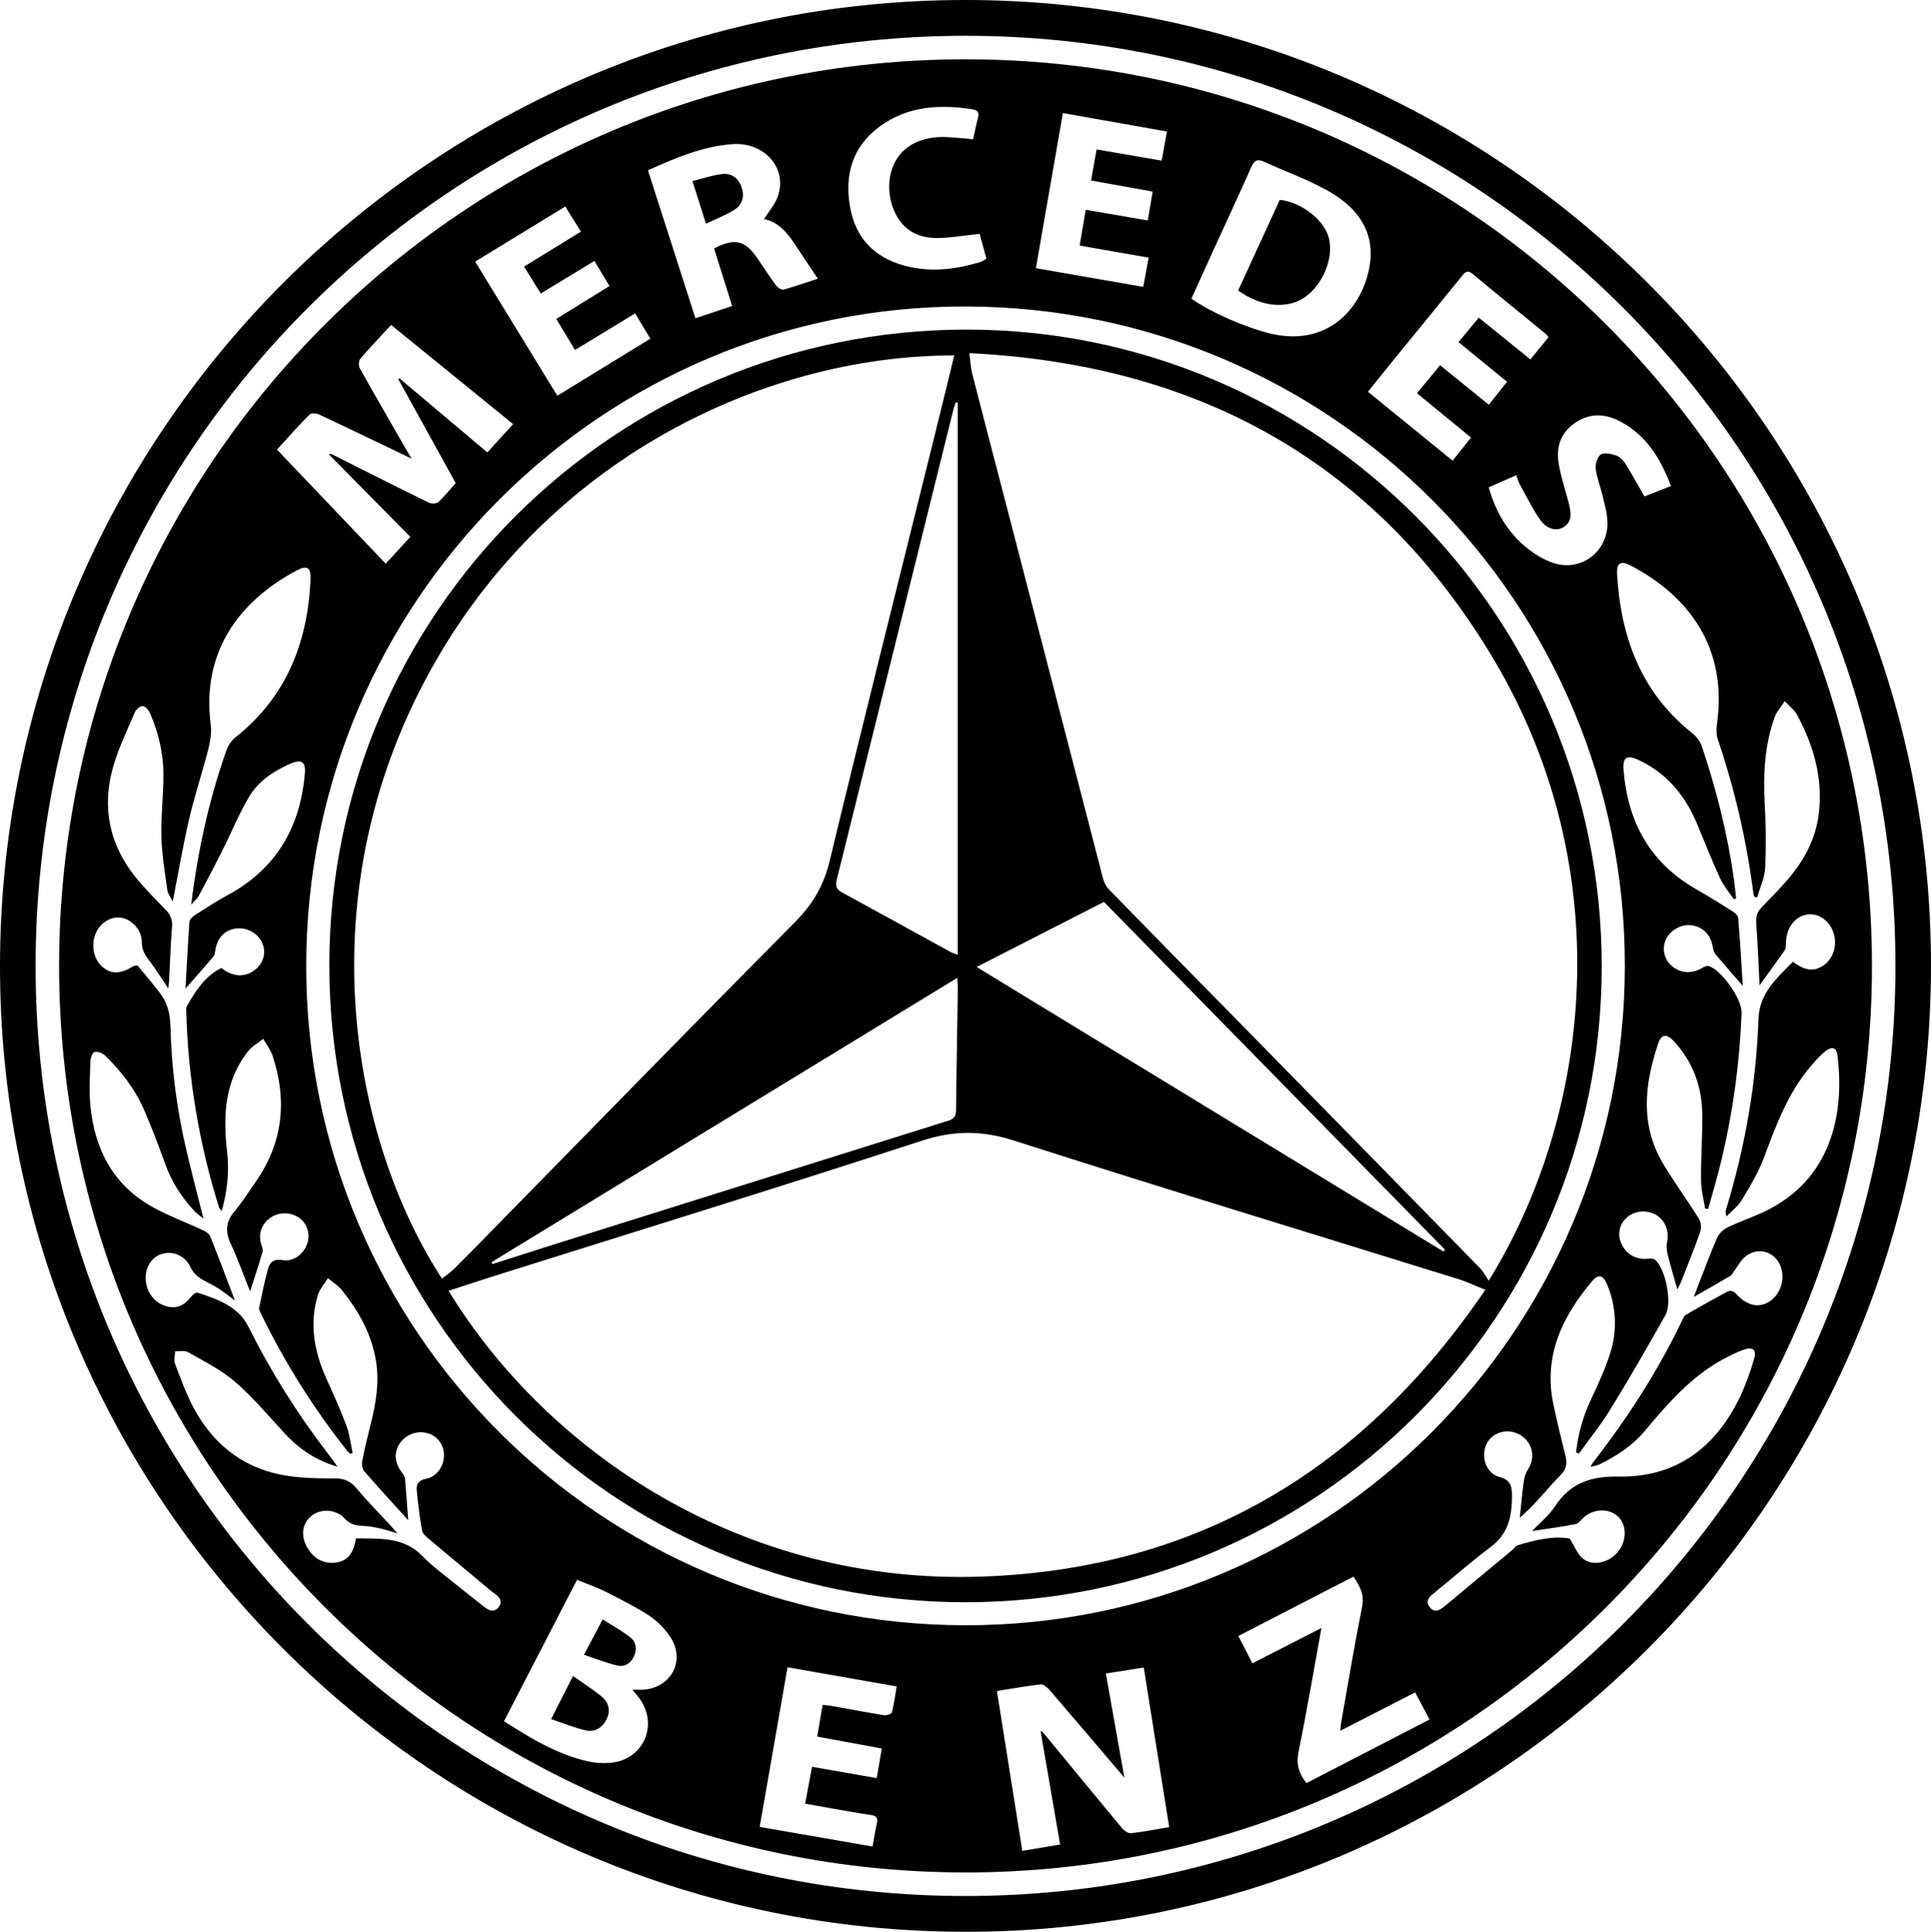
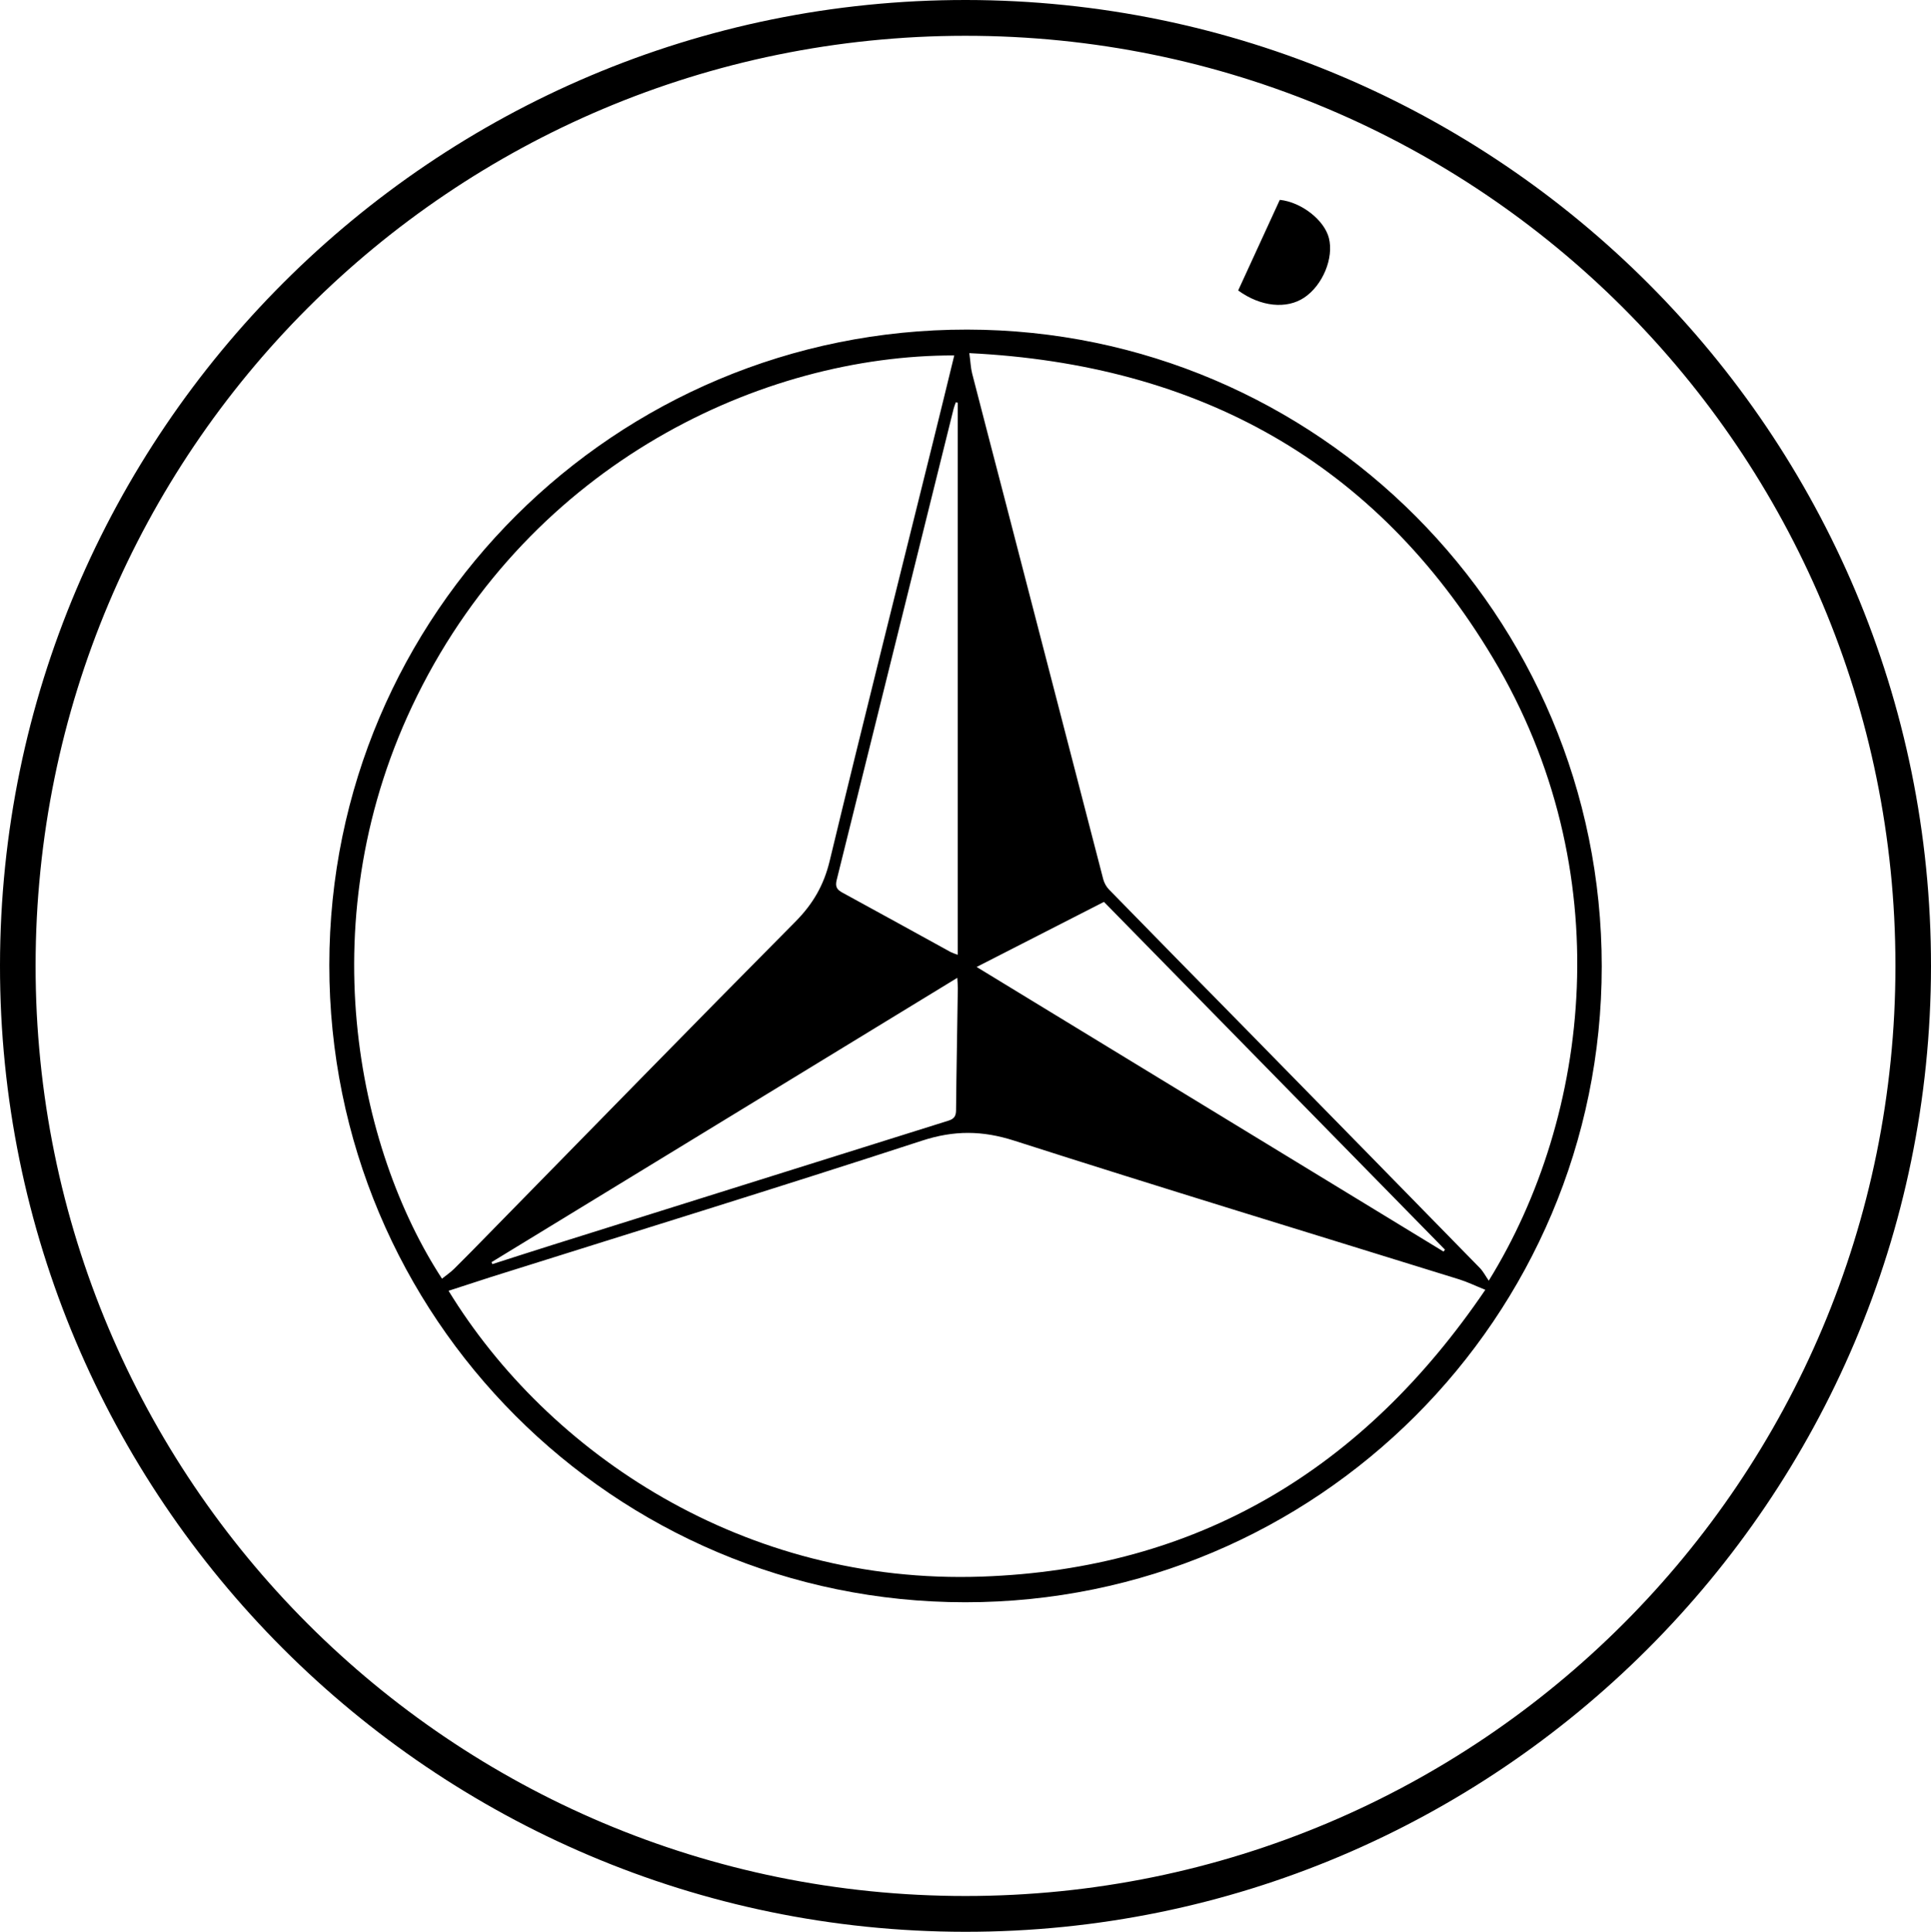
<svg xmlns="http://www.w3.org/2000/svg" id="Layer_1" viewBox="0 0 403.55 403.66">
  <path d="M201.9,0c111.34,.11,201.77,90.68,201.65,201.96-.12,111.39-90.63,201.81-201.9,201.71C90.31,403.56-.11,313,0,201.71,.11,90.32,90.63-.11,201.9,0Zm-.21,7.48C94.26,7.55,7.49,94.34,7.44,201.76c-.04,107.5,86.83,194.43,194.33,194.43s194.36-86.89,194.35-194.39S309.16,7.42,201.7,7.48Z" />
-   <path d="M201.81,12.39c104.67,.02,189.43,84.85,189.4,189.56-.04,104.57-84.87,189.35-189.46,189.32-104.67-.02-189.46-84.89-189.4-189.57C12.43,97.11,97.21,12.38,201.81,12.39Zm-.1,327.23c76.06,.09,137.74-61.51,137.86-137.66,.12-76.07-61.38-137.7-137.62-137.92-76.05-.22-137.94,61.58-137.96,137.77-.02,76.1,61.55,137.71,137.72,137.81Zm128.23-35.89l-.57-.23c.44-3.98,1.56-7.86,3.31-11.46,1.41-2.98,2.78-6.02,3.79-9.15,1.56-4.75,1.34-9.9-.62-14.5-.82-2-1.83-2.2-3.13-.66-6.23,7.39-10.17,15.56-8.11,25.57,.76,3.68,1.66,7.34,2.57,10.99,.38,1.51,.16,2.71-.98,3.88-2,2.04-3.83,4.24-5.79,6.33-.92,.99-1.97,1.86-2.79,2.64,.26-2.37,.45-4.81,.78-7.23,.13-.95,.36-1.99,.88-2.77,1.68-2.51,1.07-5.68-1.54-7.27-2.51-1.53-5.82-.67-7.06,1.84-1.28,2.6-.13,6.21,2.68,6.92,2.42,.61,2.63,2.08,2.63,3.93,0,4.13-.71,7.89-4.38,10.64-3.99,3-7.76,6.31-11.64,9.46-1.04,.85-2.28,1.7-1.18,3.16,1.02,1.35,2.18,.6,3.19-.24,4.7-3.9,9.39-7.8,14.08-11.7,.4-.33,.72-.87,1.17-1,3.68-1.08,7.39-2.01,10.85-1.37,.95,1.56,1.49,3.02,2.51,3.99,1.9,1.82,5.34,1.24,7.33-.98s2.19-5.53,.39-7.45-5.06-1.92-7.27-.05c-.58,.5-1.09,1.33-1.74,1.46-2.98,.59-6.01,.98-9.11,1.45,1.64-1.73,3.52-3.23,4.78-5.15,3.2-4.89,7.5-6.34,13.28-6.23,12.14,.21,20.43-6.17,25.51-16.91,1.16-2.54,2.11-5.16,2.86-7.85,.49-1.69-.35-2.38-2.04-1.82-1.46,.53-2.88,1.18-4.24,1.94-6.83,3.61-11.76,9.33-16.62,15.12-2.56,3.06-5.8,5.17-9.32,6.91-.52,.26-1.14,.34-1.98,.58,.13-.29,.27-.57,.43-.84,7.29-9.35,13.69-19.27,18.8-29.99,.16-.34,.35-.76,.65-.94,2.8-1.61,5.62-3.19,8.45-4.73,.98-.54,1.57-.26,2.4,.67,.9,1.01,2.39,1.93,3.7,2.04,3.68,.32,6.51-3.84,5.43-7.63-.98-3.46-4.76-4.77-7.55-2.51-.92,.74-1.49,1.91-2.23,2.89-.3,.39-.52,.92-.92,1.15-2.49,1.48-5.02,2.9-7.58,4.37,.19-.52,.39-1.11,.62-1.69,1.37-3.51,2.67-7.04,4.16-10.5,.43-.96,1.17-1.75,2.09-2.25,2.56-1.25,5.29-2.16,7.87-3.38,13.93-6.61,16.81-20.32,15.26-32.65-.21-1.65-1.1-1.94-2.45-.92-.86,.7-1.65,1.47-2.36,2.31-5.22,5.71-7.86,12.73-10.49,19.84-1.15,3.12-2.92,6.04-4.64,8.92-.79,1.33-2.13,2.34-3.22,3.49-.22-.49-.25-1.05-.08-1.56,3.93-12.93,6.27-26.14,6.73-39.64,.19-5.45,3.82-8.57,7.21-12,2.01,1.48,3.85,2.25,6,1.01,2.41-1.39,3.44-4.49,2.38-7.33-.89-2.41-3.21-3.92-5.42-3.55-2.6,.43-4.34,2.78-4.42,5.86,0,.56,0,1.23-.29,1.65-1.75,2.53-3.58,5-5.23,7.27-.21-4.12-.36-8.57-.7-13.02-.1-1.37,.24-2.35,1.17-3.3,1.82-1.85,3.64-3.72,5.33-5.68,3.47-4,5.93-8.5,6.58-13.87,.89-7.39-1.06-14.17-4.51-20.59-.6-1.11-1.71-1.94-2.6-2.9-.72,1.1-1.68,2.12-2.11,3.33-2.11,5.84-2.4,11.91-2.08,18.07,.26,4.46,.29,8.93,.1,13.39-.1,2.08-1.09,4.13-1.67,6.2l-.59-.1c-.1-.29-.18-.58-.23-.87-1.4-10.89-3.88-21.61-7.4-32.01-.35-1.04-.32-2.3-.17-3.42,2.17-15.71-5.84-26.56-18.05-32.94-2.15-1.12-2.99-.52-2.84,1.95,.81,13.2,5.09,24.73,15.86,33.2,.88,.74,1.54,1.71,1.91,2.81,3.04,9.07,5.35,18.32,6.67,27.79,.18,1.27,.29,2.56,.44,3.83l-.5,.14c-.97-1.45-2.14-2.8-2.86-4.36-1.73-3.77-3.24-7.64-4.84-11.46-2.48-5.9-6.35-10.55-12.25-13.29-2.43-1.12-3.28-.52-3.08,2.08,.84,10.91,5.55,19.46,15.25,24.99,2.54,1.44,5.02,3,7.49,4.56,.52,.32,1.18,.89,1.22,1.38,.39,4.73,.66,9.48,.96,14.22-2.03-2.34-3.9-4.45-5.71-6.61-.34-.4-.48-1.02-.57-1.56-.44-2.53-2.02-4.16-4.44-4.5-2.06-.29-4.42,1-5.31,2.88-.91,1.88-.47,4.13,1.08,5.52,1.83,1.66,4.22,1.84,6.48,.52,.4-.23,.97-.52,1.35-.39,2.69,.82,6.98,6.9,6.87,9.78-.39,10.33-1.79,20.59-4.18,30.65-.82,3.46-1.86,6.87-2.8,10.3l-.65-.04c-.3-1.96-.84-3.92-.85-5.89-.04-4.6,.31-9.21,.26-13.81-.06-5.79-1.94-10.97-5.92-15.27-1.54-1.66-2.62-1.53-3.29,.47-2.88,8.53-3.82,17.04,1.08,25.19,2.34,3.9,5.03,7.57,7.43,11.43,.45,.8,.56,1.75,.31,2.63-1.24,3.55-2.66,7.04-4.04,10.55-.23,.54-.49,1.07-.78,1.58-.7-2.48-1.41-4.82-1.99-7.19-.21-.86-.36-1.85-.16-2.69,.58-2.56-.63-5.13-3.04-6.05-1.96-.75-4.24-.29-5.6,1.13-1.42,1.42-1.76,3.61-.82,5.39,.89,1.95,2.89,3.15,5.03,3.02,.66-.03,1.54-.15,1.95,.21,2.18,1.88,3.59,8.98,2.16,11.52-3.64,6.44-7.31,12.87-11.18,19.16-2.05,3.45-4.59,6.58-6.93,9.83h0ZM38.77,206.56c.26-4.6,.48-9.29,.82-13.98,.04-.5,.68-1.06,1.19-1.39,2.24-1.43,4.48-2.89,6.82-4.16,10.07-5.45,15.12-14.07,16.1-25.29,.23-2.57-.67-3.21-3.1-2.13-3.38,1.51-6.52,3.55-8.43,6.71-2.2,3.64-3.8,7.63-5.71,11.43-1.6,3.18-3.25,6.33-4.93,9.47-.3,.56-.84,.98-1.58,1.82,1.4-11.33,3.73-21.9,7.33-32.16,.37-1.08,1.03-2.05,1.9-2.79,10.61-8.39,15.08-19.69,15.71-32.83,.13-2.73-.64-3.27-3.04-1.98-11.84,6.37-19.77,16.88-17.81,32.15,.22,1.71-.12,3.58-.55,5.28-1.24,4.84-2.84,9.59-3.97,14.45-1.3,5.61-2.26,11.31-3.42,17.23-.43-.9-1.04-1.65-1.14-2.47-.52-3.71-1.14-7.43-1.23-11.15-.11-4.28,.42-8.57,.43-12.84,0-4.46-1.01-8.77-2.79-12.86-.28-.64-.96-1.5-1.51-1.53s-1.44,.71-1.69,1.32c-1.68,3.99-3.64,7.93-4.72,12.09-2.08,8-.52,15.5,4.65,22.05,2.01,2.54,4.33,4.84,6.58,7.18,.95,.89,1.42,2.17,1.27,3.46-.29,3.82-.42,7.65-.62,11.48-.03,.46-.1,.93-.16,1.42-1.35-2-2.54-3.93-3.9-5.71-.92-1.2-1.65-2.28-1.63-3.95,.04-2.37-1.82-4.49-3.92-5.03-1.82-.47-3.86,.35-5.1,2.08-1.64,2.27-1.45,5.83,.43,7.76s4.01,2,6.83,.18c.09-.06,.24-.04,.87-.11,1.46,1.78,3.14,3.73,4.7,5.77,1.52,2,2.11,4.27,2.17,6.85,.21,8.77,1.33,17.49,3.35,26.03,1.09,4.65,2.31,9.28,3.55,14.23-.79-.66-1.44-1.09-1.95-1.64-2.62-2.84-4.69-6.02-6.01-9.69-1.36-3.78-2.79-7.55-4.38-11.24-1.9-4.4-4.79-8.18-8.22-11.5-.52-.52-1.54-.9-2.19-.75-.43,.1-.86,1.25-.88,1.95-.09,3.12-.29,6.23,0,9.33,.9,8.96,4.66,16.36,12.71,20.96,3.42,1.95,7.18,3.31,10.76,4.99,.6,.28,1.35,.72,1.56,1.27,1.76,4.37,3.41,8.79,5.19,13.46-1.06-.79-1.9-1.48-2.79-2.08-.91-.63-1.87-1.19-2.86-1.69-1.57-.76-2.89-1.56-3.72-3.35-1.04-2.23-3.56-3.35-5.91-2.64-1.94,.56-3.31,2.48-3.38,4.75-.09,2.8,1.5,5.23,3.98,6.08,2.24,.78,3.95,.13,5.58-1.97,.3-.38,.98-.87,1.3-.76,4.2,1.39,8.48,2.84,10.63,7.15,4.58,9.19,10.04,17.92,16.29,26.07,.39,.52,.78,1.04,1.17,1.56s.75,1.04,1.13,1.58c-4.4-1.27-7.95-3.64-10.97-6.89-3.4-3.66-6.62-7.55-10.38-10.81-2.9-2.51-6.47-4.28-9.83-6.21-.72-.42-1.82-.16-2.75-.21-.02,.87-.32,1.85-.03,2.6,1.26,3.26,2.43,6.6,4.12,9.64,4.32,7.79,10.91,12.64,19.83,13.86,3.14,.43,6.35,.48,9.53,.47,1.92,0,3.23,.59,4.47,2.08,2.23,2.7,4.72,5.19,7.1,7.76,.39,.43,.78,.88,1.43,1.63-1.6-.45-2.7-.82-3.84-1.06-1.14-.27-2.3-.43-3.46-.5-1.47-.05-2.62-.35-3.73-1.55-1.84-1.99-5.05-2.08-6.94-.53-2.02,1.66-2.3,4.33-.72,6.86,1.33,2.12,3.26,3.19,5.74,2.91,2.77-.31,3.86-2.32,4.29-5.08,4.99,.1,10.01-.35,13.93,3.75,1.1,1.11,2.26,2.15,3.5,3.12,3.08,2.49,6.2,4.93,9.3,7.4,1,.79,2.12,1.35,3.06,.12,1.04-1.35,.04-2.26-1.04-3.03-.21-.15-.43-.29-.63-.46-4.34-3.62-8.68-7.24-13.01-10.87-.52-.45-1.19-1.04-1.3-1.63-.48-2.79-.85-5.61-1.11-8.43-.11-1.2,.3-2.11,1.86-2.39,2.28-.42,3.76-2.52,3.83-4.81,.1-2.16-1.28-4.11-3.36-4.72-2.19-.64-4.55,.2-5.85,2.08-1.27,1.82-1.13,4.06,.32,5.97,.33,.43,.7,.95,.75,1.46,.26,2.84,.45,5.69,.66,8.64-3.03-3.35-6.16-6.73-9.17-10.21-.42-.48-.56-1.45-.43-2.12,.5-2.6,1.13-5.19,1.78-7.78,1.09-4.31,1.82-8.66,1.1-13.11-.9-5.61-3.58-10.39-7.07-14.77-.81-1.01-1.97-1.73-2.97-2.58-.72,1.18-1.72,2.26-2.11,3.54-1.82,6.02-.78,11.81,1.77,17.43,1.47,3.25,2.94,6.49,4.19,9.84,.68,1.82,.88,3.81,1.3,5.71l-.5,.19c-.19-.15-.36-.31-.52-.48-7.08-8.91-13.16-18.57-18.13-28.8-.19-.4-.46-.89-.38-1.27,.56-2.71,1.11-5.44,1.85-8.11,.38-1.4,1.25-2.13,3.04-1.82,2.25,.4,4.35-1.19,5.13-3.36,.72-1.95,.09-4.15-1.57-5.41-1.79-1.29-4.2-1.34-6.04-.13-1.91,1.33-2.65,3.45-1.97,5.64,.15,.48,.41,1.04,.29,1.45-.82,2.79-1.73,5.55-2.62,8.36-1.3-3.26-2.53-6.68-4.05-9.96-1.16-2.51-1.07-4.57,.75-6.73,1.67-1.98,3.06-4.2,4.54-6.33,5.64-8.13,6.53-16.92,3.47-26.19-.42-1.27-1.3-2.39-1.96-3.58-1.08,.86-2.36,1.56-3.19,2.62-4.97,6.3-5.23,13.61-4.35,21.14,.47,4.07,0,8.05-1.13,12.22-.34-.41-.51-.54-.56-.7-4.19-13.34-6.51-27.2-6.87-41.17-.04-.32,.01-.65,.14-.95,1.82-3.16,3.74-6.25,7.2-7.96,.23,.17,.43,.32,.65,.47,2.21,1.46,4.58,1.4,6.49-.17,1.74-1.44,2.27-3.64,1.36-5.62s-3.19-3.23-5.45-2.93c-2.37,.31-3.92,1.96-4.32,4.57-.06,.43-.11,.95-.36,1.25-1.89,2.24-3.84,4.43-5.86,6.73h0ZM81.75,67.88c-2.28,2.47-4.42,4.71-6.45,7.08-.35,.41-.4,1.48-.12,1.98,3.19,5.71,6.49,11.39,9.75,17.07,.35,.61,.72,1.2,1.1,1.83-6.58-3.15-12.94-6.23-19.35-9.23-.56-.26-1.66-.33-2.01,.02-2.32,2.34-4.5,4.82-6.78,7.32,7.64,8.01,15.14,15.88,22.72,23.84l5.13-5.61-17.05-17.29c.29-.08,.61-.03,.87,.13,6.67,3.35,13.33,6.71,20.03,10,.54,.26,1.6,.26,1.99-.09,1.32-1.21,2.44-2.63,3.65-3.99l-12-21.72,.26-.15,18.36,15.47,5.38-5.92-25.51-20.74Zm126.59,285.49c1.78,11.22,3.53,22.21,5.31,33.39l7.9-1.33c-1.38-8.02-2.74-15.84-4.08-23.66,.44-.02,.52,.26,.67,.44,5.44,6.62,10.9,13.23,16.36,19.82,.44,.52,1.27,1.1,1.85,1.04,2.63-.29,5.23-.81,8-1.27-1.78-11.18-3.54-22.18-5.32-33.35l-7.92,1.25c1.36,7.65,2.68,15.04,3.87,21.76-4.96-5.83-10.29-12.11-15.66-18.35-.46-.52-1.26-1.2-1.82-1.14-3.01,.34-5.99,.89-9.16,1.39h0Zm-76.19-.29c.96,0,1.65,.04,2.34,0,5.93-.44,8.87-6.32,5.47-11.19-1.13-1.66-2.56-3.1-4.22-4.23-2.87-1.88-5.96-3.43-9.02-4.98-1.94-.98-4.02-1.69-6.13-2.56l-15.27,29.55c5.61,3.58,11.15,6.94,17.58,8.39,1.52,.33,3.08,.43,4.64,.3,6.75-.54,10.09-7.65,6.25-13.23-.44-.63-.95-1.2-1.63-2.06h0ZM249,62.41c4.18,2.98,11.87,6.23,16.75,7.35,11.88,2.69,19.1-5.48,20.52-14.43,1.1-6.98-2.66-11.95-8.35-15.23-4.35-2.52-9.18-4.21-13.77-6.32-1.39-.64-2.03-.24-2.64,1.12-2.63,5.93-5.38,11.82-8.08,17.72-1.48,3.24-2.95,6.48-4.44,9.79Zm-113.59-26.82c3.32,10.36,6.59,20.52,9.92,30.91l7.67-2.55c-1.3-4.18-2.54-8.12-3.77-12.04,4.37-2.26,6.53-1.71,9.13,2.18,1.26,1.89,2.52,3.78,3.87,5.61,.32,.43,1.11,.92,1.52,.81,2.36-.64,4.68-1.46,7.17-2.28-1.69-2.52-3.28-4.87-4.84-7.24-1.62-2.46-3.47-4.63-6.41-5.22,.99-1.57,2.19-2.93,2.8-4.52,2.27-5.9-2.6-11.64-9.41-11.13-6.19,.45-11.81,2.84-17.66,5.47Zm46.94,350.26c.34-1.84,.57-3.38,.91-4.88,.24-1.08-.11-1.54-1.2-1.7-2.57-.37-5.13-.84-7.69-1.28-2.02-.35-4.04-.72-6.11-1.09,.52-2.72,.97-5.18,1.44-7.71l13.52,2.37c.38-2.21,.71-4.16,1.06-6.19l-13.49-2.49c.4-2.34,.75-4.44,1.12-6.63,.67,.08,1.18,.11,1.68,.19,3.71,.66,7.4,1.37,11.12,1.97,.54,.09,1.6-.26,1.69-.58,.45-1.72,.66-3.51,.99-5.43l-22.81-4-5.82,33.35,23.58,4.1Zm90.68-13.25l25.73-13.29-3.01-5.67-15.63,8.02c.08-.87,.09-1.31,.17-1.75,1.43-8.05,2.77-16.12,4.37-24.14,.52-2.56-.47-4.34-1.79-6.32l-24.07,12.41c1.04,2,1.96,3.8,2.94,5.71l14.42-7.38c-1.6,8.8-3.03,17.31-4.76,25.75-.52,2.54-.06,4.53,1.62,6.66h0ZM240.05,53.83l-14.42-2.52c.45-2.63,.85-4.98,1.28-7.48l12.97,2.24c.37-2.22,.68-4.1,1.01-6.04l-12.87-2.32c.41-2.28,.78-4.35,1.16-6.49l13.6,2.34c.37-2.09,.71-3.98,1.09-6.08l-21.74-3.86c-1.91,10.97-3.76,21.61-5.64,32.42l22.44,3.9c.39-2.08,.73-3.97,1.12-6.11h0Zm-107.33,11.66l-12.55,7.64-3.92-6.49,11.12-6.87-3.15-5.24-11.21,6.8-3.49-5.62,11.88-7.31c-1.11-1.79-2.13-3.42-3.27-5.25l-18.83,11.52,17.17,28.02,19.44-11.92c-1.11-1.83-2.07-3.44-3.18-5.28h0Zm190.89,4.94c-.18-.24-.37-.47-.58-.68-5.08-4.16-10.18-8.26-15.21-12.47-1.1-.92-1.58-.49-2.29,.4-4.65,5.76-9.35,11.47-14.03,17.21-1.87,2.29-3.71,4.61-5.61,6.97l17.69,14.4,3.85-4.83-11.3-9.26,4.83-5.85,10.19,8.25,3.8-4.8-10.13-8.28c1.45-1.76,2.79-3.39,4.22-5.12l10.8,8.74,3.8-4.69Zm20.06,33.3l5.53-2.18c-2.12-5.66-5.03-10.39-10.25-13.3-3.24-1.82-6.55-2.08-9.76,.09-3.12,2.1-4.03,5.22-3.42,8.71,.5,2.86,1.48,5.64,2.17,8.47,.42,1.75,.65,3.55-1.27,4.68-1.4,.82-3.4,.38-4.76-1.54-1.66-2.36-2.93-5-4.33-7.53-.29-.52-.43-1.15-.68-1.84l-5.78,2.54c1.4,4.92,3.76,9.09,7.5,12.26,1.82,1.56,4.04,2.96,6.31,3.64,5.76,1.69,11.17-2.66,11.01-8.63-.05-1.78-.56-3.57-.97-5.33-.46-1.96-1.24-3.86-1.49-5.83-.12-.98,.36-2.52,1.09-2.98s2.19-.11,3.22,.23c.73,.26,1.43,.97,1.86,1.65,1.34,2.11,2.54,4.32,4.02,6.89ZM204.74,48.86c-3.28,.33-6.29,.91-9.3,.87-3.56-.06-6.53-1.62-8.25-4.98-2.95-5.78-1.56-15.43,8.91-16.1,1.86-.12,3.75,.17,5.62,.28,.5,.03,.99,.11,1.64,.19,.35-1.56,.62-3.02,1.02-4.44,.32-1.17-.09-1.7-1.23-1.86-6.89-1.04-13.54-.66-19.37,3.66-5.69,4.21-7.3,10.09-6.13,16.79,1.13,6.45,5.06,10.53,11.38,12.24,5.38,1.45,10.69,.82,15.93-.79,.4-.12,.75-.42,1.18-.68l-1.41-5.16Z" />
  <path d="M334.74,201.94c0,73.38-59.57,132.88-133.01,132.87-73.49-.01-132.94-59.58-132.91-133.17,.03-73.42,59.7-132.85,133.31-132.77,73.23,.08,132.61,59.67,132.61,133.07ZM202.57,73.77c.26,1.85,.29,3.09,.59,4.26,2.24,8.74,4.53,17.46,6.8,26.2,6.87,26.51,13.74,53.02,20.61,79.53,.22,.79,.63,1.52,1.2,2.12,9.4,9.62,18.81,19.22,28.25,28.8,16.42,16.74,32.83,33.49,49.23,50.26,.71,.72,1.19,1.67,1.88,2.67,21.28-34.39,27.5-85.65,.84-130.17-24.47-40.89-61.5-61.3-109.39-63.65Zm-3.13,.5c-40.26-.08-88.19,22.54-112.23,71.05-22.99,46.39-12.47,94.88,5.16,121.87,.86-.69,1.77-1.3,2.54-2.06,2.31-2.28,4.58-4.61,6.85-6.93,21.48-21.9,42.89-43.86,64.49-65.63,3.64-3.68,5.92-7.59,7.14-12.67,7.08-29.41,14.47-58.74,21.74-88.11,1.44-5.78,2.84-11.57,4.3-17.53Zm-105.71,195.44c20.85,34.08,61.82,61.47,111.43,59.74,45.11-1.56,79.74-22.37,105.25-59.93-2.14-.86-3.75-1.65-5.45-2.18-31-9.63-62.08-19.07-92.98-28.98-6.7-2.15-12.59-2.19-19.31,0-29.94,9.77-60.04,19.03-90.08,28.49-2.91,.94-5.79,1.89-8.84,2.87ZM200.16,84.16l-.41-.1c-.16,.45-.34,.9-.46,1.36-8.14,32.82-16.28,65.63-24.43,98.44-.36,1.45,.04,2.05,1.25,2.7,7.53,4.09,15.03,8.25,22.54,12.37,.49,.23,.99,.42,1.5,.58V84.16Zm101.52,177.37l.3-.4-71.27-72.67-26.61,13.6,97.58,59.47Zm-198.96,2.21l.18,.41c4.25-1.36,8.49-2.73,12.75-4.07,27.5-8.64,55.01-17.27,82.52-25.89,1.19-.37,1.62-.92,1.63-2.18,.08-8.51,.26-17.02,.37-25.53,0-.6-.06-1.21-.11-2.15l-97.35,59.42Z" />
-   <path d="M119.75,350.22c2.18,1.56,4.26,2.83,6.1,4.4,1.38,1.17,1.77,2.86,.92,4.61s-2.4,2.77-4.26,2.37c-2.41-.52-4.72-1.5-7.34-2.37l4.58-9.01Z" />
-   <path d="M122.04,345.78l3.9-7.38c2.01,1.27,3.97,2.34,5.71,3.69,1.28,.99,1.56,2.52,.82,4.06-.7,1.46-1.97,2.25-3.49,1.88-2.29-.55-4.49-1.43-6.94-2.25Z" />
  <path d="M258.76,60.7c2.94-6.39,5.83-12.69,8.7-18.94,4.54,.48,9.31,4.24,10.26,7.98,1.06,4.18-1.28,9.83-5.13,12.43-3.69,2.48-9.12,1.95-13.82-1.47Z" />
-   <path d="M147.54,46.77l-2.83-8.94c2.11-.52,4.11-1.21,6.17-1.46,1.92-.24,3.38,.78,4.06,2.66s.28,3.64-1.3,4.69c-1.8,1.19-3.88,1.95-6.11,3.04Z" />
</svg>